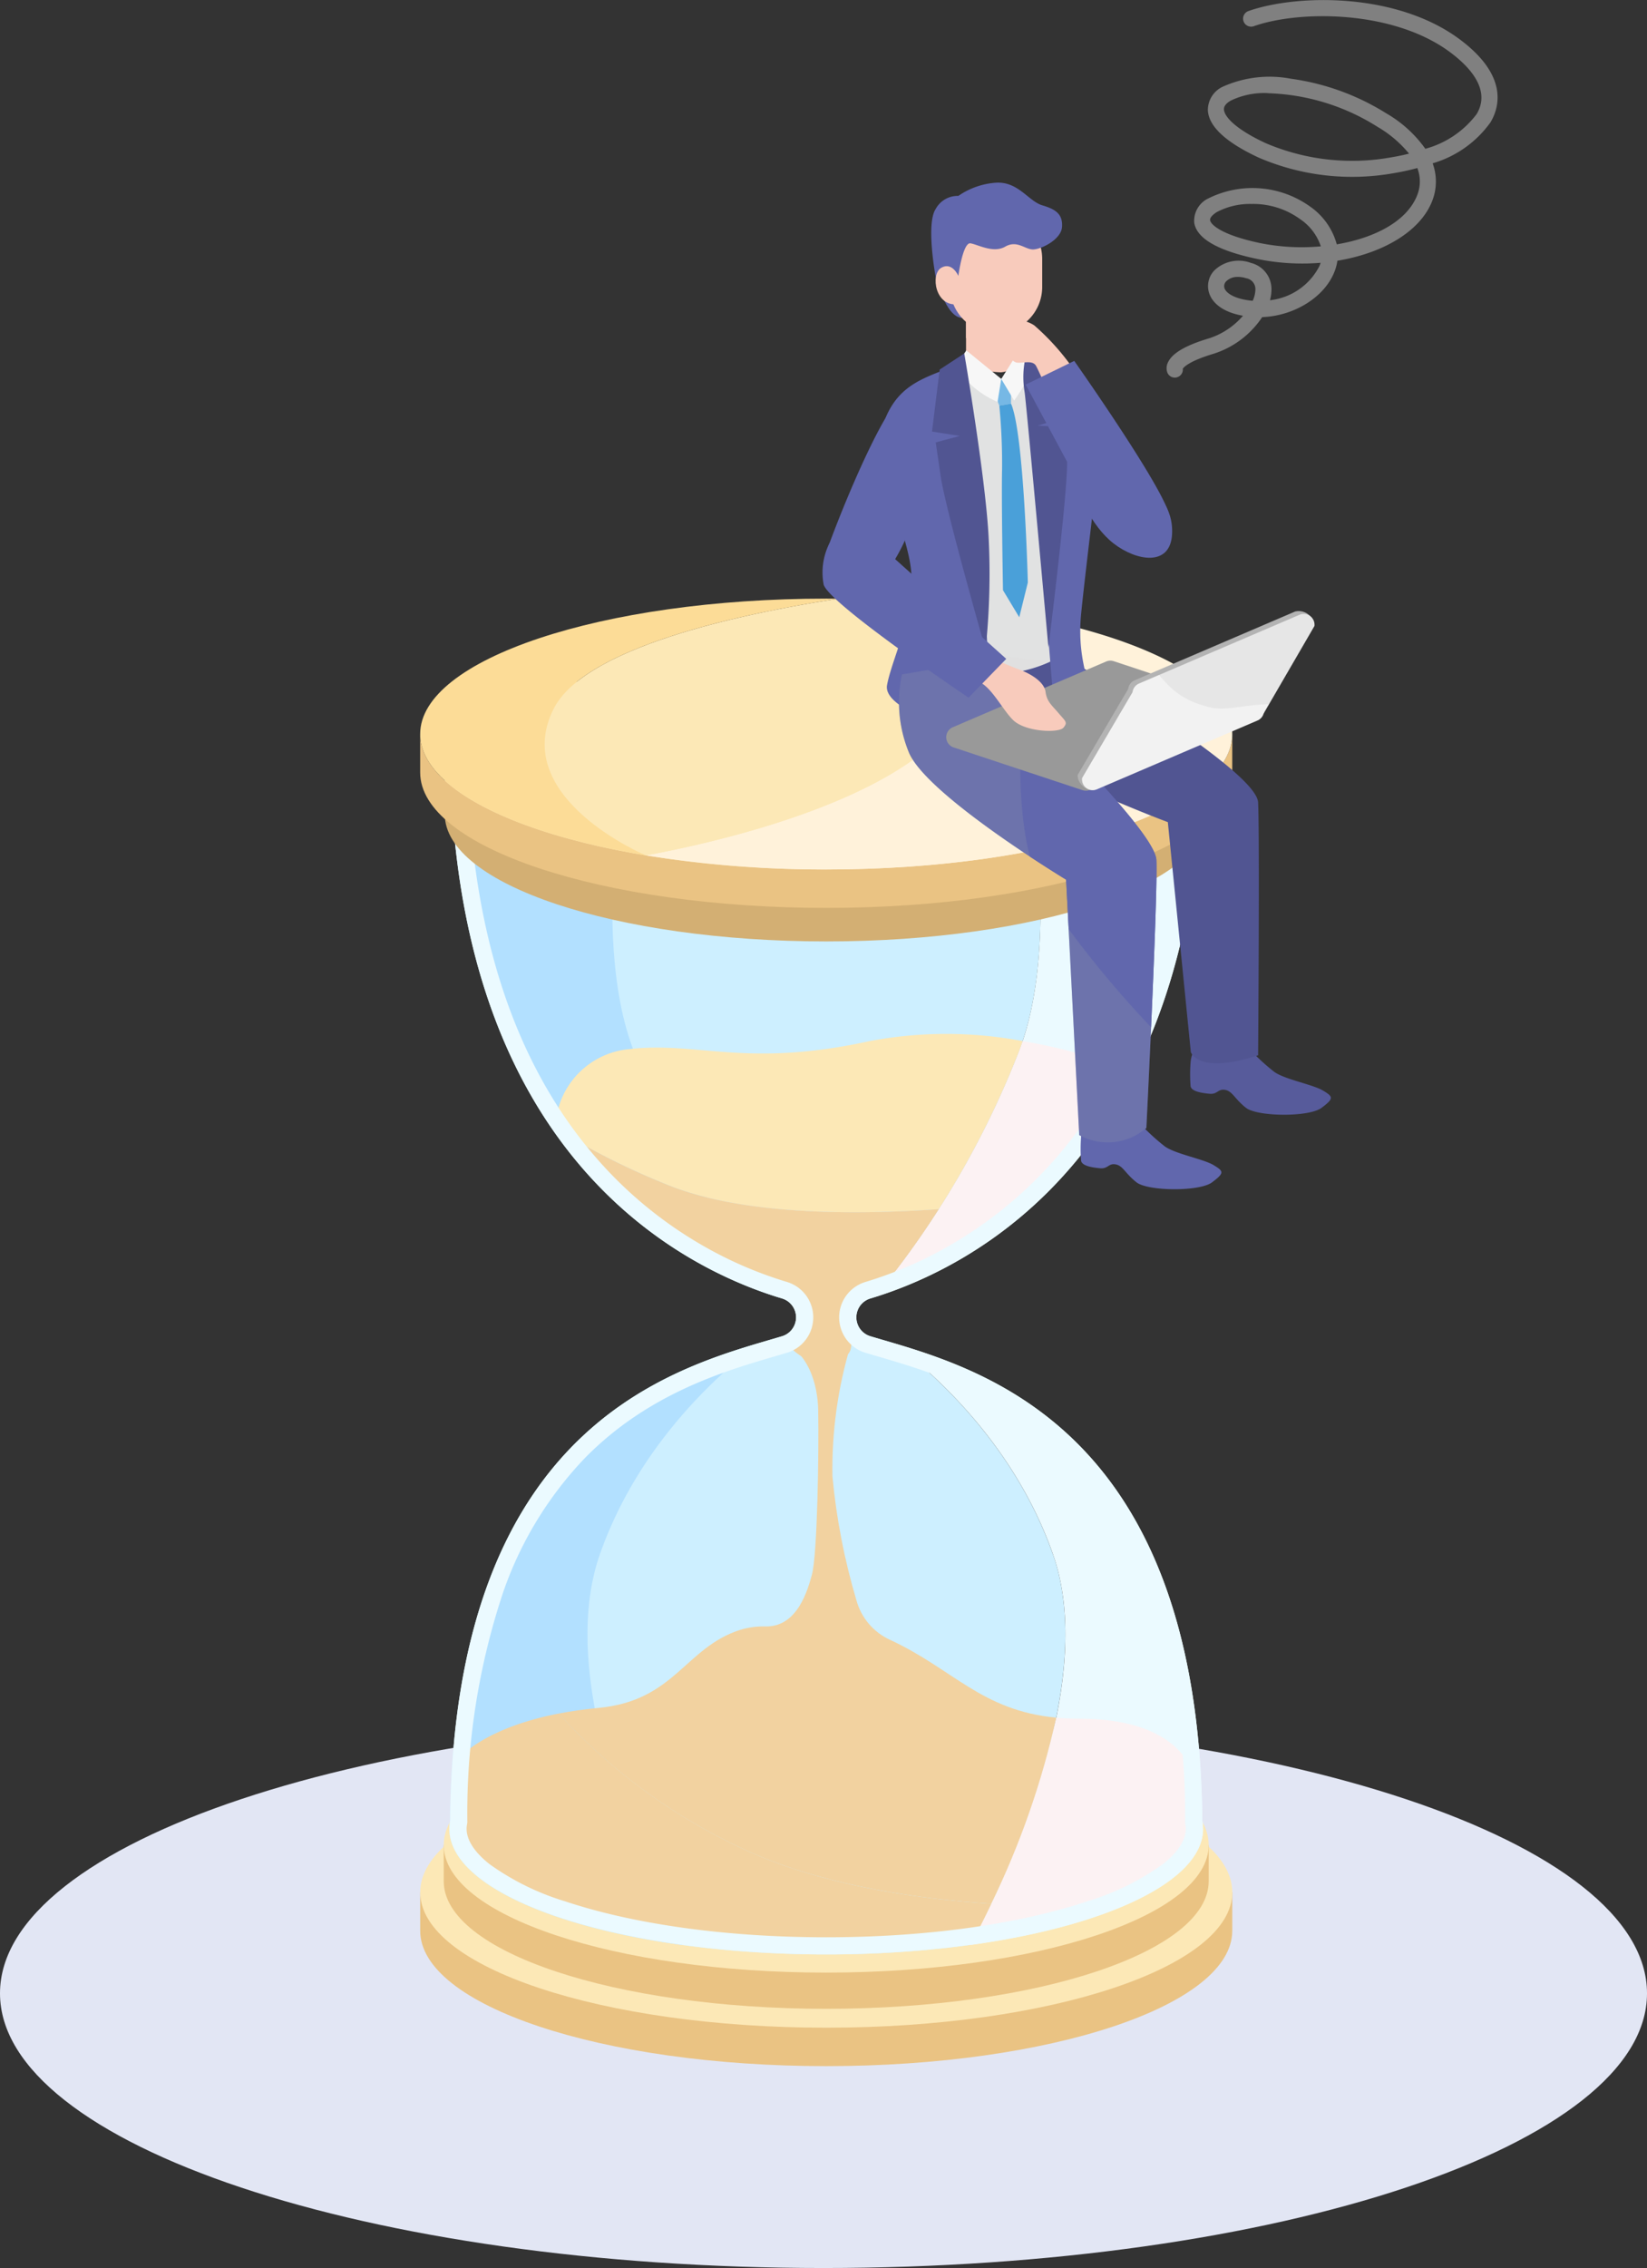
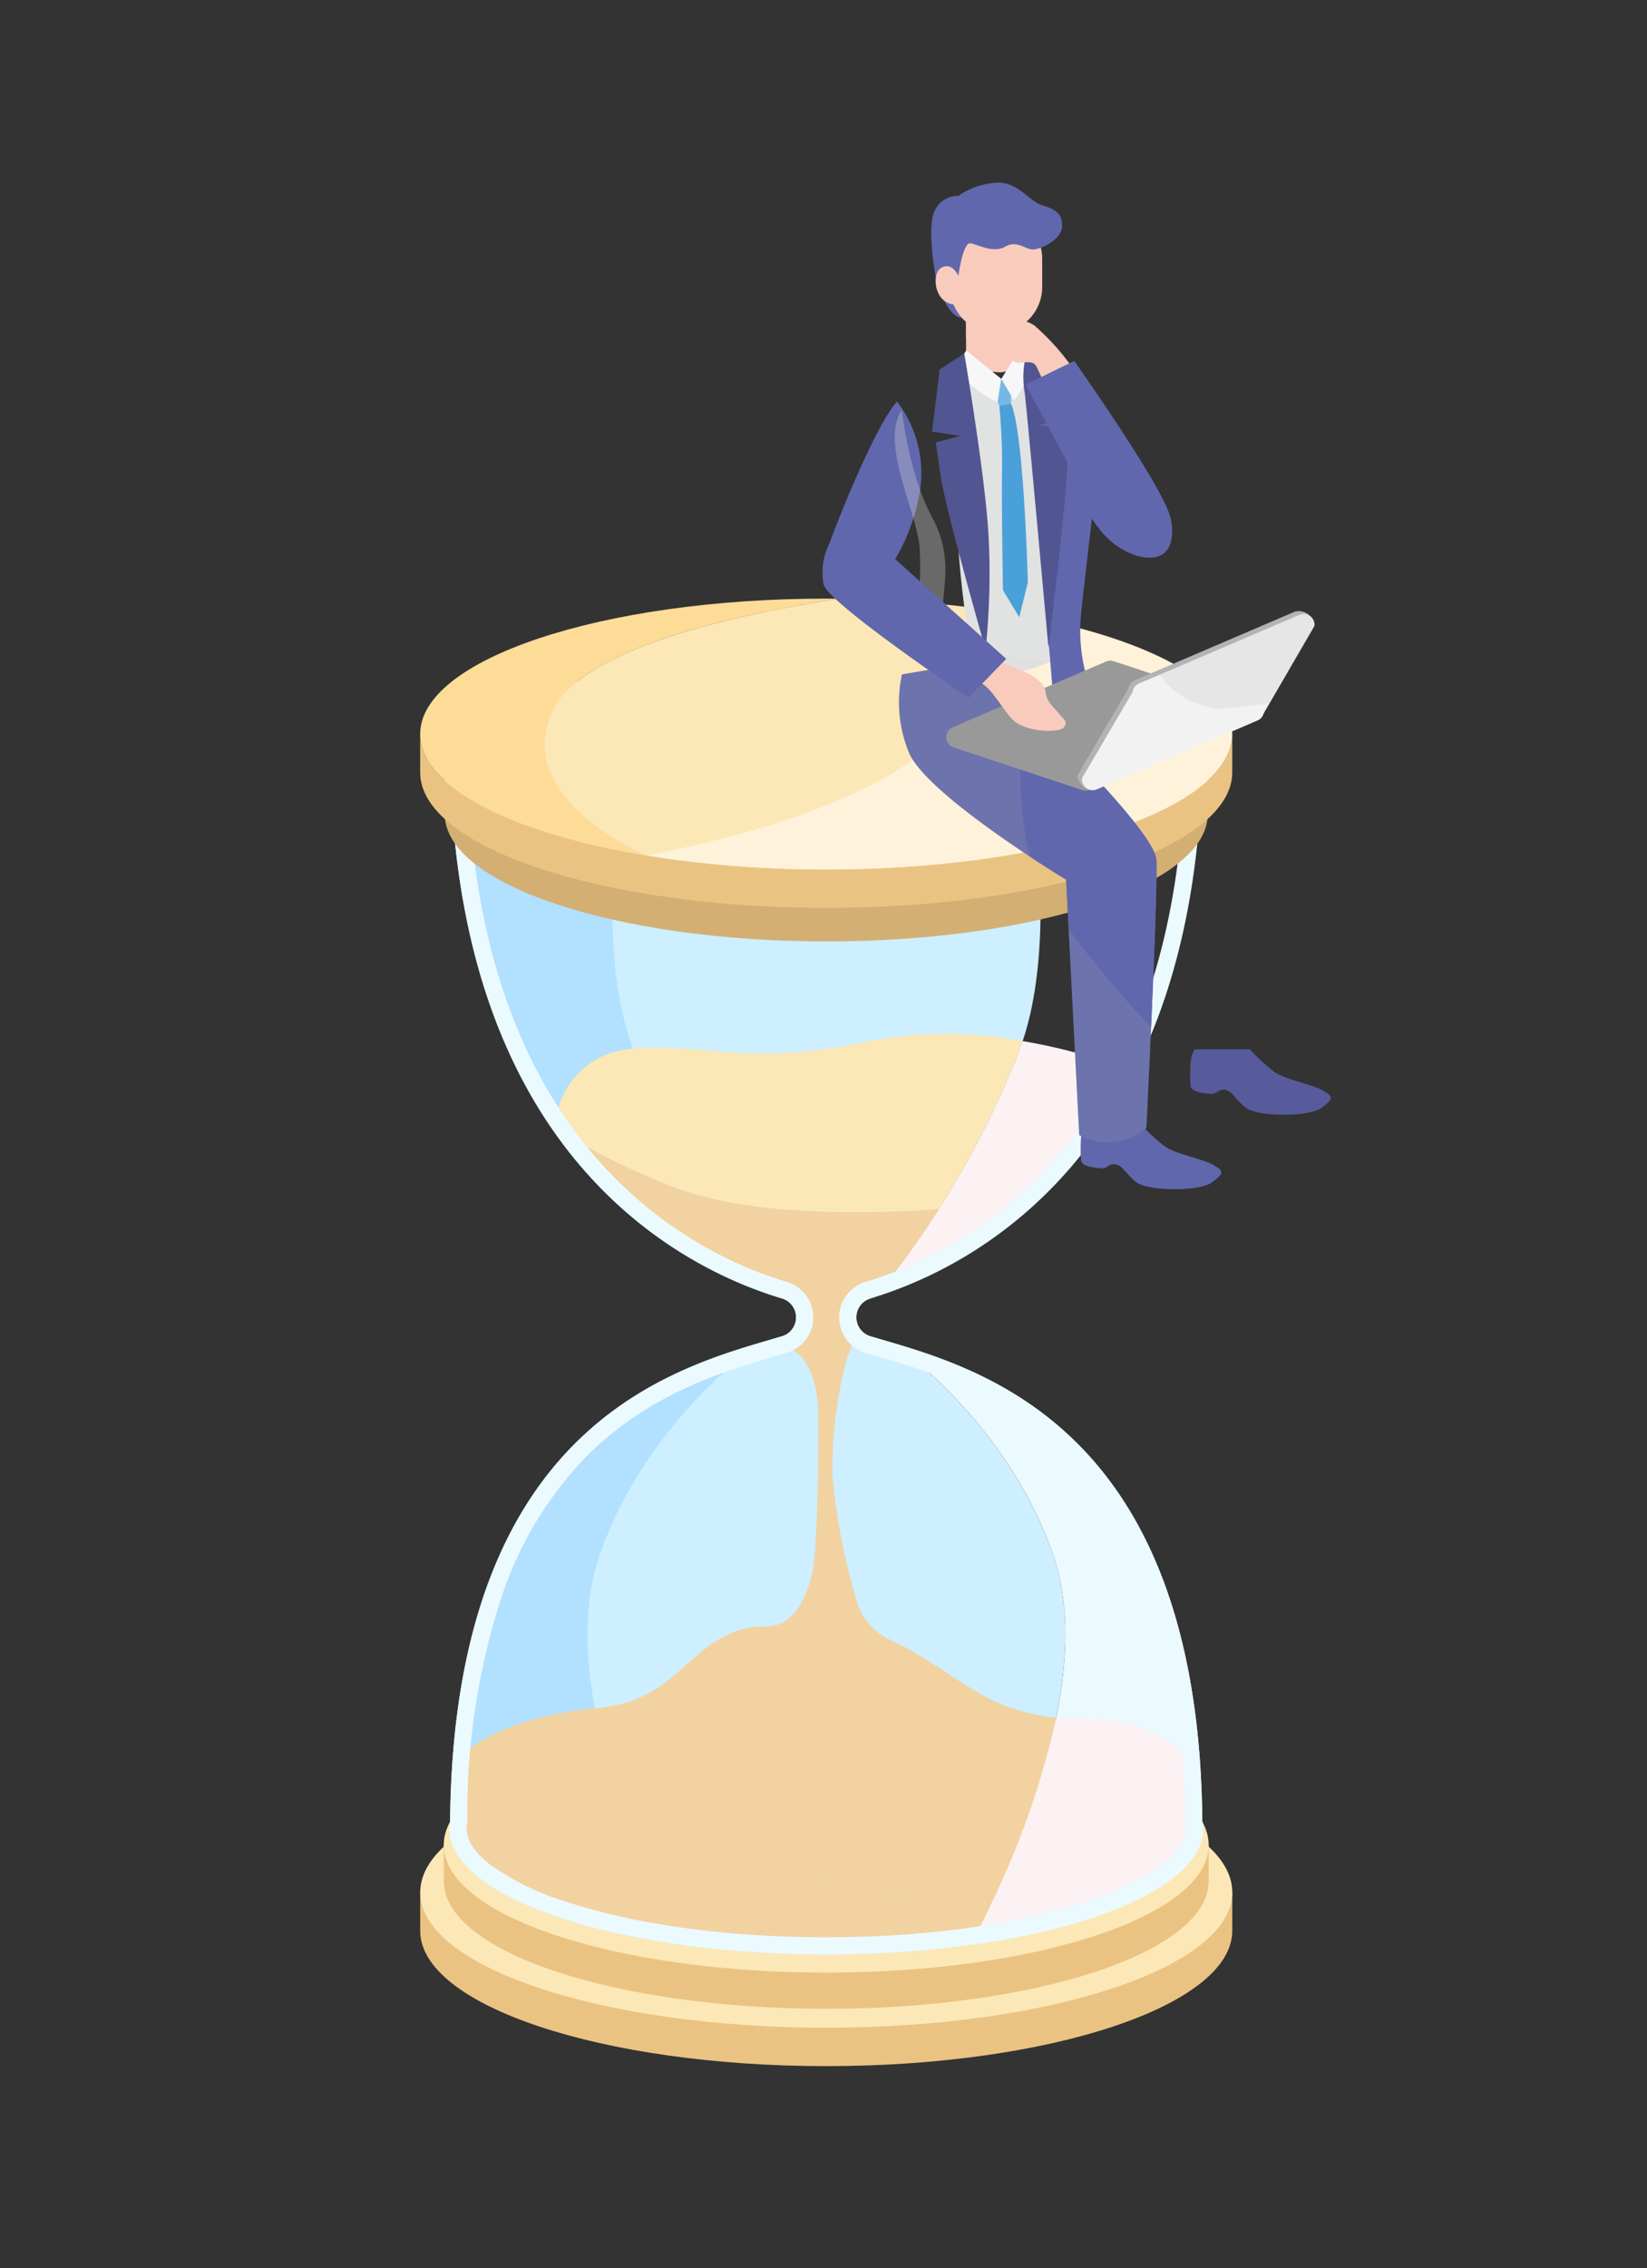
<svg xmlns="http://www.w3.org/2000/svg" id="グループ_35559" data-name="グループ 35559" width="139.021" height="191.35" viewBox="0 0 139.021 191.35">
  <rect x="0" y="0" width="139.021" height="191.35" fill="#333333" stroke="none" />
  <defs>
    <clipPath id="clip-path">
      <rect id="長方形_25344" data-name="長方形 25344" width="139.021" height="191.35" fill="none" />
    </clipPath>
    <clipPath id="clip-path-2">
      <rect id="長方形_25336" data-name="長方形 25336" width="139.021" height="191.349" fill="none" />
    </clipPath>
    <clipPath id="clip-path-3">
      <path id="パス_15137" data-name="パス 15137" d="M299.17,666.946l-1.8.665s1.6,1.4,1.663,4.855-.067,12.171-.532,13.833c-.324,1.159-1.169,4.4-3.882,4.362a6.785,6.785,0,0,0-2.21.3c-4.645,1.521-5.483,5.968-11.926,6.575-1.233.116-2.347.28-3.352.475A48.807,48.807,0,0,0,293.9,709.97c6.192,2.61,13.608,3.684,19.739,4.088a70.989,70.989,0,0,0,5.484-15.7c-6.319-.6-8.711-4.119-14.061-6.583a5.16,5.16,0,0,1-2.8-3.313,54.293,54.293,0,0,1-2.028-10.476,36.28,36.28,0,0,1,1.53-11.04Z" transform="translate(-277.135 -666.946)" fill="none" />
    </clipPath>
    <linearGradient id="linear-gradient" x1="-1.123" y1="1.652" x2="-1.119" y2="1.652" gradientUnits="objectBoundingBox">
      <stop offset="0" stop-color="#fce8b6" />
      <stop offset="0.628" stop-color="#fce8b6" />
      <stop offset="1" stop-color="#f2d2a0" />
    </linearGradient>
    <clipPath id="clip-path-5">
      <rect id="長方形_25338" data-name="長方形 25338" width="4.626" height="2.975" fill="none" />
    </clipPath>
    <clipPath id="clip-path-6">
      <path id="パス_15154" data-name="パス 15154" d="M444.159,183.034c-1.553,2.934,1.526,8.56,1.672,11.507a31,31,0,0,1-.53,7.367c-.351,1.753,3.769,3.126,7.042,3.126s6.633-1.812,7.071-3.1-1.012-2.886-.632-6.4,1.377-10.348,1.424-12.342-.955-4.621-8.12-4.621a8.72,8.72,0,0,0-7.926,4.459" transform="translate(-443.722 -178.575)" fill="none" />
    </clipPath>
    <clipPath id="clip-path-7">
      <rect id="長方形_25340" data-name="長方形 25340" width="20.001" height="26.501" fill="none" />
    </clipPath>
    <clipPath id="clip-path-9">
      <rect id="長方形_25341" data-name="長方形 25341" width="11.048" height="16.481" fill="none" />
    </clipPath>
    <clipPath id="clip-path-10">
      <rect id="長方形_25342" data-name="長方形 25342" width="6.959" height="18.017" fill="none" />
    </clipPath>
  </defs>
  <g id="グループ_35558" data-name="グループ 35558" clip-path="url(#clip-path)">
    <g id="グループ_35537" data-name="グループ 35537" transform="translate(0 0)">
      <g id="グループ_35536" data-name="グループ 35536" clip-path="url(#clip-path-2)">
-         <path id="パス_15114" data-name="パス 15114" d="M0,875.19c0,12.8,31.121,23.174,69.511,23.174s69.511-10.375,69.511-23.174S107.9,852.016,69.511,852.016,0,862.391,0,875.19" transform="translate(0 -707.014)" fill="#e2e6f4" />
        <path id="パス_15115" data-name="パス 15115" d="M275.54,898.174c-4.192-4.731-17.321-8.185-32.871-8.185s-28.68,3.453-32.871,8.185h-1.4v3.242c0,6.311,15.344,11.426,34.273,11.426s34.273-5.116,34.273-11.426v-3.242Z" transform="translate(-172.93 -738.525)" fill="#eac383" />
        <path id="パス_15116" data-name="パス 15116" d="M208.4,882.368c0,6.311,15.344,11.426,34.273,11.426s34.273-5.115,34.273-11.426-15.344-11.426-34.273-11.426S208.4,876.058,208.4,882.368" transform="translate(-172.93 -722.719)" fill="#fce8b6" />
        <path id="パス_15117" data-name="パス 15117" d="M283.33,877.079c-3.948-4.457-16.316-7.71-30.964-7.71s-27.016,3.253-30.964,7.71h-1.32v3.053c0,5.944,14.454,10.763,32.284,10.763s32.284-4.819,32.284-10.763v-3.053Z" transform="translate(-182.627 -721.414)" fill="#eac383" />
        <path id="パス_15118" data-name="パス 15118" d="M220.082,862.189c0,5.944,14.454,10.763,32.284,10.763s32.284-4.819,32.284-10.763-14.454-10.763-32.284-10.763-32.284,4.819-32.284,10.763" transform="translate(-182.627 -706.525)" fill="#fce8b6" />
        <path id="パス_15119" data-name="パス 15119" d="M273.826,398.137c-3.115-8.888-9.522-14.857-13.4-17.823-.722-.215-1.4-.409-2.01-.593a1.664,1.664,0,0,1,0-3.19l.328-.1a74.864,74.864,0,0,0,12.216-20.772c3.087-7.949,1.686-20.5-.118-29.92l-16.159-4L222.93,329.6c0,34.813,19.628,44.415,28.019,46.93a1.664,1.664,0,0,1,0,3.19c-8.321,2.494-27.69,6.8-28.014,40.9a3.641,3.641,0,0,0-.062.654c0,5.857,14.241,10.6,31.809,10.6a89.524,89.524,0,0,0,12.177-.805c2.689-5.027,10.877-21.791,6.968-32.942" transform="translate(-184.943 -266.982)" fill="#cdefff" />
-         <path id="パス_15120" data-name="パス 15120" d="M445.852,375.175a74.876,74.876,0,0,1-12.216,20.772c8.562-2.664,27.692-12.461,27.692-46.83l-15.593-3.863c1.8,9.418,3.2,21.971.118,29.92" transform="translate(-359.837 -286.498)" fill="#ebfaff" />
        <path id="パス_15121" data-name="パス 15121" d="M469.589,706.895a3.638,3.638,0,0,0-.062-.654c-.3-31.589-16.939-37.613-26-40.312,3.88,2.966,10.286,8.934,13.4,17.823,3.909,11.152-4.278,27.915-6.968,32.942,11.525-1.594,19.632-5.38,19.632-9.8" transform="translate(-368.041 -552.597)" fill="#ebfaff" />
        <path id="パス_15122" data-name="パス 15122" d="M238.9,375.175a74.876,74.876,0,0,0,12.216,20.772c-8.562-2.664-27.691-12.461-27.691-46.83l15.593-3.863c-1.8,9.418-3.2,21.971-.118,29.92" transform="translate(-185.399 -286.498)" fill="#b2e0ff" />
        <path id="パス_15123" data-name="パス 15123" d="M223.087,706.895a3.641,3.641,0,0,1,.062-.654c.3-31.589,16.939-37.613,26-40.312-3.88,2.966-10.286,8.934-13.4,17.823-3.909,11.152,4.278,27.915,6.968,32.942-11.525-1.594-19.632-5.38-19.632-9.8" transform="translate(-185.12 -552.597)" fill="#b2e0ff" />
        <path id="パス_15124" data-name="パス 15124" d="M440.329,536.34c4.548-1.147,8.57-3.944,12.559-7.66,6.888-6.416,7.643-10.19,7.643-10.19a47.081,47.081,0,0,0-8.822-2.374c-.1.285-.2.567-.3.842a75.691,75.691,0,0,1-11.077,19.383" transform="translate(-365.391 -428.279)" fill="#fcf2f3" />
        <path id="パス_15125" data-name="パス 15125" d="M502.333,862.159l.344-.006.037-.86a3.654,3.654,0,0,0,.17-1.091,3.592,3.592,0,0,0-.088-.787l.084-1.928s-.1-5.882-9.939-5.882c-.684,0-1.324-.031-1.929-.089a74.634,74.634,0,0,1-6.736,18.225c9.239-1.368,16.121-4.184,18.056-7.584" transform="translate(-401.859 -706.601)" fill="#fcf2f3" />
        <path id="パス_15126" data-name="パス 15126" d="M308.034,527.326a76.121,76.121,0,0,0,6.777-13.339c.107-.275.207-.556.3-.842a34.659,34.659,0,0,0-12.974.015c-10.379,2.265-14.437,0-20.193.661a6.863,6.863,0,0,0-6.228,6.039s.362.5,1.029,1.308a62.709,62.709,0,0,0,8.338,4.088c6.155,2.515,15.39,2.594,22.947,2.07" transform="translate(-228.796 -425.31)" fill="#fce8b6" />
        <path id="パス_15127" data-name="パス 15127" d="M297.819,575.065q.944.277,1.854.472c1.079.853,2.114,1.848,2.087,2.512-.055,1.375-1.706,2.421-1.43,2.751a3.722,3.722,0,0,0,3.576,1.485c1.981-.44,1.816-.99,1.705-2.531s.5-3.466,1.485-3.686a1.522,1.522,0,0,0,.851-.423c.271-.056.54-.119.807-.186a71.907,71.907,0,0,0,4.3-6.044c-7.557.524-16.791.445-22.947-2.07a62.712,62.712,0,0,1-8.338-4.087c2.361,2.862,8.545,9.6,16.049,11.807" transform="translate(-233.816 -467.399)" fill="#f2d2a0" />
        <path id="パス_15128" data-name="パス 15128" d="M226.459,852.949l-.2,3.347.191.147a3.971,3.971,0,0,0-.611,2.06c0,5.762,14.012,10.433,31.3,10.433a87.313,87.313,0,0,0,12.688-.893c.368-.712.794-1.563,1.252-2.525-6.131-.4-13.547-1.477-19.739-4.088a48.8,48.8,0,0,1-16.766-11.961c-6.022,1.171-8.108,3.48-8.108,3.48" transform="translate(-187.402 -704.901)" fill="#f2d2a0" />
        <path id="パス_15129" data-name="パス 15129" d="M254.682,323.236l30.289,7.5c-.179,14.167-3.714,25.434-10.513,33.5a34.992,34.992,0,0,1-8.87,7.542A33.891,33.891,0,0,1,258,375.137a3.12,3.12,0,0,0,0,5.978q.487.146,1.022.3c4.259,1.248,10.7,3.135,16.044,8.595a31.03,31.03,0,0,1,6.88,11.295,58.9,58.9,0,0,1,3.029,19.332v.125l.022.123a2.16,2.16,0,0,1,.038.393c0,1.2-1.058,2.285-1.945,2.985a21.674,21.674,0,0,1-6.376,3.133c-5.863,1.955-13.688,3.031-22.032,3.031s-16.169-1.077-22.032-3.031a21.673,21.673,0,0,1-6.376-3.133c-1.608-1.267-1.945-2.323-1.945-2.985a2.167,2.167,0,0,1,.038-.393l.022-.123v-.125a58.907,58.907,0,0,1,3.029-19.332,31.03,31.03,0,0,1,6.88-11.295c5.348-5.46,11.785-7.347,16.044-8.595q.535-.157,1.022-.3a3.12,3.12,0,0,0,0-5.978,33.89,33.89,0,0,1-7.591-3.354,34.992,34.992,0,0,1-8.87-7.542c-6.8-8.068-10.334-19.335-10.513-33.5Zm0-1.5L222.93,329.6c0,34.814,19.628,44.416,28.019,46.93a1.664,1.664,0,0,1,0,3.189c-8.321,2.494-27.69,6.8-28.014,40.9a3.64,3.64,0,0,0-.062.654c0,5.857,14.241,10.6,31.809,10.6s31.809-4.748,31.809-10.6a3.624,3.624,0,0,0-.062-.654c-.324-34.1-19.693-38.411-28.014-40.9a1.664,1.664,0,0,1,0-3.189c8.391-2.514,28.019-12.116,28.019-46.93Z" transform="translate(-184.943 -266.981)" fill="#ebfaff" />
        <path id="パス_15130" data-name="パス 15130" d="M252.788,396.468c-17.782,0-32.2-4.806-32.2-10.734v3.046c0,5.928,14.415,10.734,32.2,10.734s32.2-4.806,32.2-10.734v-3.046c0,5.928-14.415,10.734-32.2,10.734" transform="translate(-183.048 -320.087)" fill="#d3af73" />
        <path id="パス_15131" data-name="パス 15131" d="M262.982,332.193c2.546-3.715,2.614-6.659,1.965-8.739a90.779,90.779,0,0,0-12.16-.793c-17.782,0-32.2,4.806-32.2,10.734,0,4.216,7.29,7.863,17.9,9.619,4.5-.821,19.869-4.066,24.5-10.821" transform="translate(-183.048 -267.749)" fill="#fce8b6" />
        <path id="パス_15132" data-name="パス 15132" d="M372.239,337.26c0-4.494-8.284-8.342-20.038-9.941.649,2.081.581,5.024-1.965,8.739-4.628,6.755-19.994,10-24.5,10.821a88.427,88.427,0,0,0,14.3,1.115c17.782,0,32.2-4.806,32.2-10.734" transform="translate(-270.302 -271.614)" fill="#fff2da" />
        <path id="パス_15133" data-name="パス 15133" d="M242.669,375.329c-18.928,0-34.273-5.116-34.273-11.426v3.242c0,6.311,15.344,11.426,34.273,11.426s34.273-5.115,34.273-11.426V363.9c0,6.31-15.344,11.426-34.273,11.426" transform="translate(-172.93 -301.972)" fill="#eac383" />
        <path id="パス_15134" data-name="パス 15134" d="M369.819,312.305c0-4.783-8.818-8.88-21.329-10.582.69,2.215.618,5.348-2.092,9.3-4.926,7.19-21.282,10.644-26.076,11.518a94.127,94.127,0,0,0,15.224,1.187c18.928,0,34.273-5.115,34.273-11.426" transform="translate(-265.807 -250.374)" fill="#fff2da" />
        <path id="パス_15135" data-name="パス 15135" d="M306.847,297.637a95.846,95.846,0,0,0-11.893-.838c-7.714,1.178-21.4,3.982-24.066,9.307-3.749,7.5,7.792,12.352,7.792,12.352,4.794-.874,21.15-4.328,26.076-11.518,2.71-3.955,2.782-7.088,2.092-9.3" transform="translate(-224.164 -246.288)" fill="#fce8b6" />
        <path id="パス_15136" data-name="パス 15136" d="M219.653,306.077c2.662-5.325,16.352-8.128,24.066-9.307q-.523-.005-1.05-.006c-18.928,0-34.273,5.116-34.273,11.426,0,4.487,7.76,8.37,19.049,10.239,0,0-11.541-4.854-7.792-12.352" transform="translate(-172.93 -246.259)" fill="#fcdc97" />
      </g>
    </g>
    <g id="グループ_35539" data-name="グループ 35539" transform="translate(47.165 113.506)">
      <g id="グループ_35538" data-name="グループ 35538" clip-path="url(#clip-path-3)">
        <rect id="長方形_25337" data-name="長方形 25337" width="41.989" height="47.112" transform="translate(0 0)" fill="url(#linear-gradient)" />
      </g>
    </g>
    <g id="グループ_35544" data-name="グループ 35544" transform="translate(0 0)">
      <g id="グループ_35543" data-name="グループ 35543" clip-path="url(#clip-path-2)">
        <path id="パス_15138" data-name="パス 15138" d="M590.663,520.176a2.512,2.512,0,0,0-.346,1.119,12.978,12.978,0,0,0,0,1.982c.05.452.928.59,1.606.652s.7-.439,1.317-.326.8.761,1.756,1.513,5.315.8,6.378,0,.985-.933.13-1.452-3.215-.933-4.122-1.582a17.659,17.659,0,0,1-2.074-1.907Z" transform="translate(-489.822 -431.649)" fill="#575b9b" />
        <path id="パス_15139" data-name="パス 15139" d="M536.348,557.107a2.513,2.513,0,0,0-.346,1.119,12.978,12.978,0,0,0,0,1.982c.05.452.928.59,1.606.652s.7-.439,1.317-.326.8.761,1.756,1.513,5.315.8,6.378,0,.985-.933.13-1.452-3.215-.933-4.122-1.582a17.636,17.636,0,0,1-2.074-1.907Z" transform="translate(-444.75 -462.295)" fill="#6167ad" />
-         <path id="パス_15140" data-name="パス 15140" d="M479.408,314.8a7.786,7.786,0,0,0-.416,6.511c1.385,3.6,16.623,9.281,16.623,9.281l1.939,19.394s.554,1.939,5.68.277c0,0,.139-18.424,0-21.333s-17.705-13.091-17.705-13.091Z" transform="translate(-397.039 -261.228)" fill="#515592" />
        <path id="パス_15141" data-name="パス 15141" d="M446.153,328.935a11.134,11.134,0,0,0,.554,6.511c1.385,3.6,13.3,10.805,13.3,10.805l1.108,21.552a4.983,4.983,0,0,0,5.666-.6s.983-19.7.845-22.613-14.961-16.762-14.961-16.762Z" transform="translate(-370.018 -272.036)" fill="#6167ad" />
        <path id="パス_15142" data-name="パス 15142" d="M526.253,195.035s1.414,1.042,3.124,4.484,3.834,4.544,3.7,7.319-3.005,2.3-4.95.786-2.911-4.272-3.724-5.423-3.046-8.006,1.852-7.165" transform="translate(-434.144 -161.784)" fill="#6167ad" />
        <path id="パス_15143" data-name="パス 15143" d="M464.035,137.13s.833,3.425,2.227,3.486l.257-3.146Z" transform="translate(-385.062 -113.793)" fill="#6167ad" />
        <path id="パス_15144" data-name="パス 15144" d="M479.139,156.377v4.159a8.286,8.286,0,0,0,2.949.641,2.8,2.8,0,0,0,1.6-.707l.073-4.094Z" transform="translate(-397.596 -129.764)" fill="#f8cbbc" />
        <g id="グループ_35542" data-name="グループ 35542" transform="translate(81.543 26.613)" style="mix-blend-mode: multiply;isolation: isolate">
          <g id="グループ_35541" data-name="グループ 35541">
            <g id="グループ_35540" data-name="グループ 35540" clip-path="url(#clip-path-5)">
              <path id="パス_15145" data-name="パス 15145" d="M479.139,158.267a2.923,2.923,0,0,0,2.393,1.083,2.594,2.594,0,0,0,2.2-1.083l.034-1.89h-4.626Z" transform="translate(-479.139 -156.377)" fill="#f8cbbc" />
            </g>
          </g>
        </g>
        <path id="パス_15146" data-name="パス 15146" d="M475.088,115.637h0a3.889,3.889,0,0,1-3.889-3.889v-2.371a3.889,3.889,0,1,1,7.778,0v2.371a3.889,3.889,0,0,1-3.889,3.889" transform="translate(-391.007 -87.536)" fill="#f8cbbc" />
        <path id="パス_15147" data-name="パス 15147" d="M464.159,98.407s.384-2.852,1.026-2.745,1.921.86,2.928.281,1.673.244,2.356.236,2.377-.835,2.442-1.906-.521-1.478-1.674-1.82-2.021-2.013-3.889-1.906a6.335,6.335,0,0,0-3.188,1.114,2.109,2.109,0,0,0-1.92,1.114c-.829,1.263,0,5.7,0,5.7Z" transform="translate(-383.266 -75.133)" fill="#6167ad" />
        <path id="パス_15148" data-name="パス 15148" d="M465.955,132.768s-.523-1.22-1.447-.68-.523,3.347,1.447,3.068Z" transform="translate(-385.062 -109.494)" fill="#f8cbbc" />
        <path id="パス_15149" data-name="パス 15149" d="M414.6,199.115a9.891,9.891,0,0,1,1.877,7.865c-.873,4.7-3.645,8.079-4.93,8.553s-4.4.234-2.641-4.5,4.364-10.533,5.693-11.921" transform="translate(-338.88 -165.229)" fill="#6167ad" />
        <path id="パス_15150" data-name="パス 15150" d="M480.7,179.324c-.7-.073-.986,1.448-1.866,1.448-.784,0-2.9-1.346-3.643-1.175.387,2.32,0,9.621,0,14.028,0,3.821,1.027,9.275,1.135,12.029.234.013,1.9,0,2.129,0a11.146,11.146,0,0,0,4.568-1.053c-.3-3.411-.051-9.95-.243-13.771-.216-4.295-1.75-9.6-2.079-11.506" transform="translate(-394.321 -148.803)" fill="#e1e2e2" />
        <path id="パス_15151" data-name="パス 15151" d="M492.6,187.09l-1.814.256.825,2.131.989-.17Z" transform="translate(-407.262 -155.25)" fill="#76b8e5" />
        <path id="パス_15152" data-name="パス 15152" d="M496.626,200.117l-.989.17a51.025,51.025,0,0,1,.233,5.349c-.063,2.387.077,10.218.077,10.218l1.373,2.281.724-2.927s-.312-12.576-1.417-15.091" transform="translate(-411.286 -166.06)" fill="#4aa0d9" />
      </g>
    </g>
    <g id="グループ_35549" data-name="グループ 35549" transform="translate(75.516 30.391)">
      <g id="グループ_35548" data-name="グループ 35548" clip-path="url(#clip-path-6)">
        <g id="グループ_35547" data-name="グループ 35547" transform="translate(-2.61 2.359)" opacity="0.32" style="mix-blend-mode: multiply;isolation: isolate">
          <g id="グループ_35546" data-name="グループ 35546">
            <g id="グループ_35545" data-name="グループ 35545" clip-path="url(#clip-path-7)">
              <path id="パス_15153" data-name="パス 15153" d="M431.406,192.435s.406,6.518,2.746,10.871.123,7.163,1.286,9.458,8.09,2.962,12.952,2.639l-9.149,3.533-10.041-.473-.81-16.585v-9.4Z" transform="translate(-428.389 -192.435)" fill="#dbdcdc" />
            </g>
          </g>
        </g>
      </g>
    </g>
    <g id="グループ_35557" data-name="グループ 35557" transform="translate(0 0)">
      <g id="グループ_35556" data-name="グループ 35556" clip-path="url(#clip-path-2)">
-         <path id="パス_15155" data-name="パス 15155" d="M444.429,182.885a1.014,1.014,0,0,0-1.358-.807c-2.205.851-4.075,1.465-5.223,3.833-1.77,3.649,1.847,9.96,2.012,13.626s-1.658,7.118-2.058,9.3c-.33,1.8,4.476,3.527,7.686,3.985a1.021,1.021,0,0,0,1.161-1.047c-.125-3.651-.622-8.274-.622-12.533a137.054,137.054,0,0,0-1.6-16.354" transform="translate(-362.928 -151.036)" fill="#6167ad" />
        <path id="パス_15156" data-name="パス 15156" d="M513.284,209.336c.507-1.624-1.171-3.646-.731-8.083s1.594-13.073,1.648-15.592c.045-2.061-.727-4.658-5.553-5.533a.8.8,0,0,0-.938.906c.451,2.961,1.252,8.7,1.471,13.466.2,4.387.786,10.873,1.143,15.392a.8.8,0,0,0,1.256.592c.919-.627,1.519-.554,1.7-1.147" transform="translate(-421.296 -149.462)" fill="#6167ad" />
        <path id="パス_15157" data-name="パス 15157" d="M498.236,172.6,496.6,175.2l1.089,1.826.316-.463a10.442,10.442,0,0,0,1.284-2.581l.038-.112Z" transform="translate(-412.084 -143.23)" fill="#f7f7f7" />
        <path id="パス_15158" data-name="パス 15158" d="M477.768,176.138l-.313,1.943a7.92,7.92,0,0,1-3.548-3l.913-1.345Z" transform="translate(-393.253 -144.171)" fill="#f7f7f7" />
        <path id="パス_15159" data-name="パス 15159" d="M464.973,175.236s1.768,10.248,2.051,15.408a61.123,61.123,0,0,1-.253,9.571s-3.375-11.792-3.791-14.634l-.416-2.842,2.038-.545-2.352-.37.648-5.231Z" transform="translate(-383.581 -145.414)" fill="#515592" />
        <path id="パス_15160" data-name="パス 15160" d="M507.937,175.528a7.627,7.627,0,0,0-.138,3.258c.26,2.193,2,21.484,2,21.484s1.628-12.9,1.58-15.747l-.048-2.846-2.446-.108,2.495-.742-1.832-4.313a4.259,4.259,0,0,0-1.607-.985" transform="translate(-421.305 -145.656)" fill="#515592" />
        <path id="パス_15161" data-name="パス 15161" d="M509.829,363.255s-1.281-.775-3.052-1.943c-1.011-3.781-.916-9.152-.658-12.994,4.4,4.306,11.236,11.3,11.33,13.275.077,1.613-.191,8.392-.446,14.111a86.919,86.919,0,0,1-6.959-8.283Z" transform="translate(-419.841 -289.039)" fill="#6167ad" />
        <g id="グループ_35552" data-name="グループ 35552" transform="translate(75.887 55.791)" opacity="0.3" style="mix-blend-mode: multiply;isolation: isolate">
          <g id="グループ_35551" data-name="グループ 35551">
            <g id="グループ_35550" data-name="グループ 35550" clip-path="url(#clip-path-9)">
              <path id="パス_15162" data-name="パス 15162" d="M456.954,344.308c-3.629-2.394-9.316-6.442-10.247-8.862a11.134,11.134,0,0,1-.554-6.511l6.511-1.108s1.54,1.44,3.632,3.487c-.258,3.842-.352,9.213.658,12.994" transform="translate(-445.906 -327.827)" fill="#8890aa" />
            </g>
          </g>
        </g>
        <g id="グループ_35555" data-name="グループ 35555" transform="translate(90.202 78.382)" opacity="0.3" style="mix-blend-mode: multiply;isolation: isolate">
          <g id="グループ_35554" data-name="グループ 35554">
            <g id="グループ_35553" data-name="グループ 35553" clip-path="url(#clip-path-10)">
              <path id="パス_15163" data-name="パス 15163" d="M530.909,477.949l-.894-17.386a86.926,86.926,0,0,0,6.959,8.283c-.2,4.593-.4,8.5-.4,8.5a4.983,4.983,0,0,1-5.666.6" transform="translate(-530.015 -460.563)" fill="#8890aa" />
            </g>
          </g>
        </g>
        <path id="パス_15164" data-name="パス 15164" d="M481.454,338.406,494.4,332.86a.911.911,0,0,0-.072-1.7l-10.882-3.608a.912.912,0,0,0-.646.027l-12.948,5.546a.911.911,0,0,0,.072,1.7l10.882,3.608a.912.912,0,0,0,.646-.027" transform="translate(-389.433 -271.767)" fill="#999" />
        <path id="パス_15165" data-name="パス 15165" d="M536.008,317.9l13.316-6.1a.912.912,0,0,0,.546-.73l4.6-7.031a1.3,1.3,0,0,0-1.606-1.159l-13.54,5.8a.911.911,0,0,0-.546.73l-4.258,7.244c-.083.7.843,1.522,1.488,1.245" transform="translate(-443.548 -251.285)" fill="#b3b3b3" />
        <path id="パス_15166" data-name="パス 15166" d="M578.307,312.928a13.986,13.986,0,0,1-3.2-3.455l11.807-5.057a.911.911,0,0,1,1.264.946l-4.3,7.405c-2.649-.091-3.123,2.107-5.57.161" transform="translate(-477.228 -252.546)" fill="#e6e6e6" />
        <path id="パス_15167" data-name="パス 15167" d="M551.461,338.36l-13.54,5.8a.911.911,0,0,1-1.264-.946l4.258-7.244a.911.911,0,0,1,.546-.73l1.733-.742a6.591,6.591,0,0,0,3.614,2.569c1.77.629,2.845.031,5.583-.09l-.384.654a.911.911,0,0,1-.546.73" transform="translate(-445.319 -277.571)" fill="#f2f2f2" />
        <path id="パス_15168" data-name="パス 15168" d="M484.228,326.524a22.021,22.021,0,0,0,2.107.908c1,.357,2.138,1.055,2.249,1.891s.52,1.115,1.1,1.8.8.762.409,1.226-3.214.372-4.254-.65-2.062-3.344-3.4-3.344Z" transform="translate(-400.331 -270.954)" fill="#f8cbbc" />
        <path id="パス_15169" data-name="パス 15169" d="M408.388,267.308a5.49,5.49,0,0,0-.5,3.52c.482,1.637,12.232,9.535,12.232,9.535l3.178-3.275-10.45-9.378a3.057,3.057,0,0,0-2.027-.782,5.243,5.243,0,0,0-2.435.379" transform="translate(-338.362 -221.501)" fill="#6167ad" />
        <path id="パス_15170" data-name="パス 15170" d="M495.634,162.619a20.127,20.127,0,0,0-3.359-3.762c-1.3-.851-3.4-.582-3.986.537a1.943,1.943,0,0,0,.4,2.419c.448.4.6-.607,1-.607s.65.722,1.12.794,1.336-.253,1.625.289.939,2.059.939,2.059Z" transform="translate(-404.976 -131.406)" fill="#f8cbbc" />
        <path id="パス_15171" data-name="パス 15171" d="M517.031,194.722c1.577.573,3.334.936,3.856-.658a17.272,17.272,0,0,0-.052-1.917c.1-1.7-8.034-13.234-8.034-13.234l-4.1,2,6.645,12.369a3.058,3.058,0,0,0,1.642,1.424l.044.016" transform="translate(-422.126 -148.464)" fill="#6167ad" />
-         <path id="パス_15172" data-name="パス 15172" d="M579.295,31.861a.678.678,0,0,1-.624-.411,1.089,1.089,0,0,1,.053-.885c.362-.771,1.493-1.431,3.458-2.016a6.315,6.315,0,0,0,2.866-1.906c-1.98-.35-2.621-1.279-2.829-1.835a1.908,1.908,0,0,1,.435-2.01,2.956,2.956,0,0,1,3.06-.614,2.278,2.278,0,0,1,1.74,2.27,3.4,3.4,0,0,1-.127.88,5.342,5.342,0,0,0,4.183-2.9c.034-.087.064-.173.089-.26a18.818,18.818,0,0,1-5.412-.337c-3.26-.688-5.026-1.705-5.25-3.024a2.088,2.088,0,0,1,1.211-2.081,8.354,8.354,0,0,1,8.54.679,5.707,5.707,0,0,1,2.278,3.207c3.152-.529,5.9-1.914,6.78-4.125a3.129,3.129,0,0,0,.019-2.312,20.064,20.064,0,0,1-1.979.43,19.974,19.974,0,0,1-11.4-1.305c-2.787-1.294-4.234-2.641-4.3-4a2.174,2.174,0,0,1,1.223-1.972,9.643,9.643,0,0,1,5.8-.686,20.326,20.326,0,0,1,8.027,2.913,10.431,10.431,0,0,1,3.305,2.995,8.051,8.051,0,0,0,4.334-2.932c1.21-2.031-.552-3.957-2.243-5.216-4.78-3.558-12.695-3.56-16.57-2.194a.678.678,0,1,1-.451-1.279c4-1.411,12.439-1.628,17.832,2.386,4.079,3.036,3.379,5.688,2.6,7a9.153,9.153,0,0,1-4.884,3.461A4.48,4.48,0,0,1,601.005,17c-1.019,2.548-4.165,4.374-7.986,5a4.109,4.109,0,0,1-.249.932c-.853,2.166-3.418,3.726-6.1,3.827a7.743,7.743,0,0,1-4.1,3.09c-2.056.612-2.513,1.132-2.6,1.263a.679.679,0,0,1-.674.749m.624-.944h0m0,0h0m4.7-7.549a1.33,1.33,0,0,0-.979.362.575.575,0,0,0-.15.6c.153.409.843.9,2.323,1.046l.055.005a2.421,2.421,0,0,0,.229-.938.932.932,0,0,0-.785-.967,2.352,2.352,0,0,0-.694-.112m1.176-6.152a5.978,5.978,0,0,0-2.945.678c-.3.184-.615.463-.576.693.068.4,1.027,1.255,4.193,1.923a17.743,17.743,0,0,0,5.153.281,4.458,4.458,0,0,0-1.753-2.3,6.742,6.742,0,0,0-4.072-1.276m1.364-9.351A6.515,6.515,0,0,0,584,8.5c-.383.227-.571.474-.558.737.03.6.969,1.658,3.518,2.841a18.59,18.59,0,0,0,10.6,1.2c.519-.086,1.023-.191,1.507-.313a9.8,9.8,0,0,0-2.643-2.249,18.278,18.278,0,0,0-9.27-2.847" transform="translate(-480.131 -0.003)" fill="gray" />
      </g>
    </g>
  </g>
</svg>